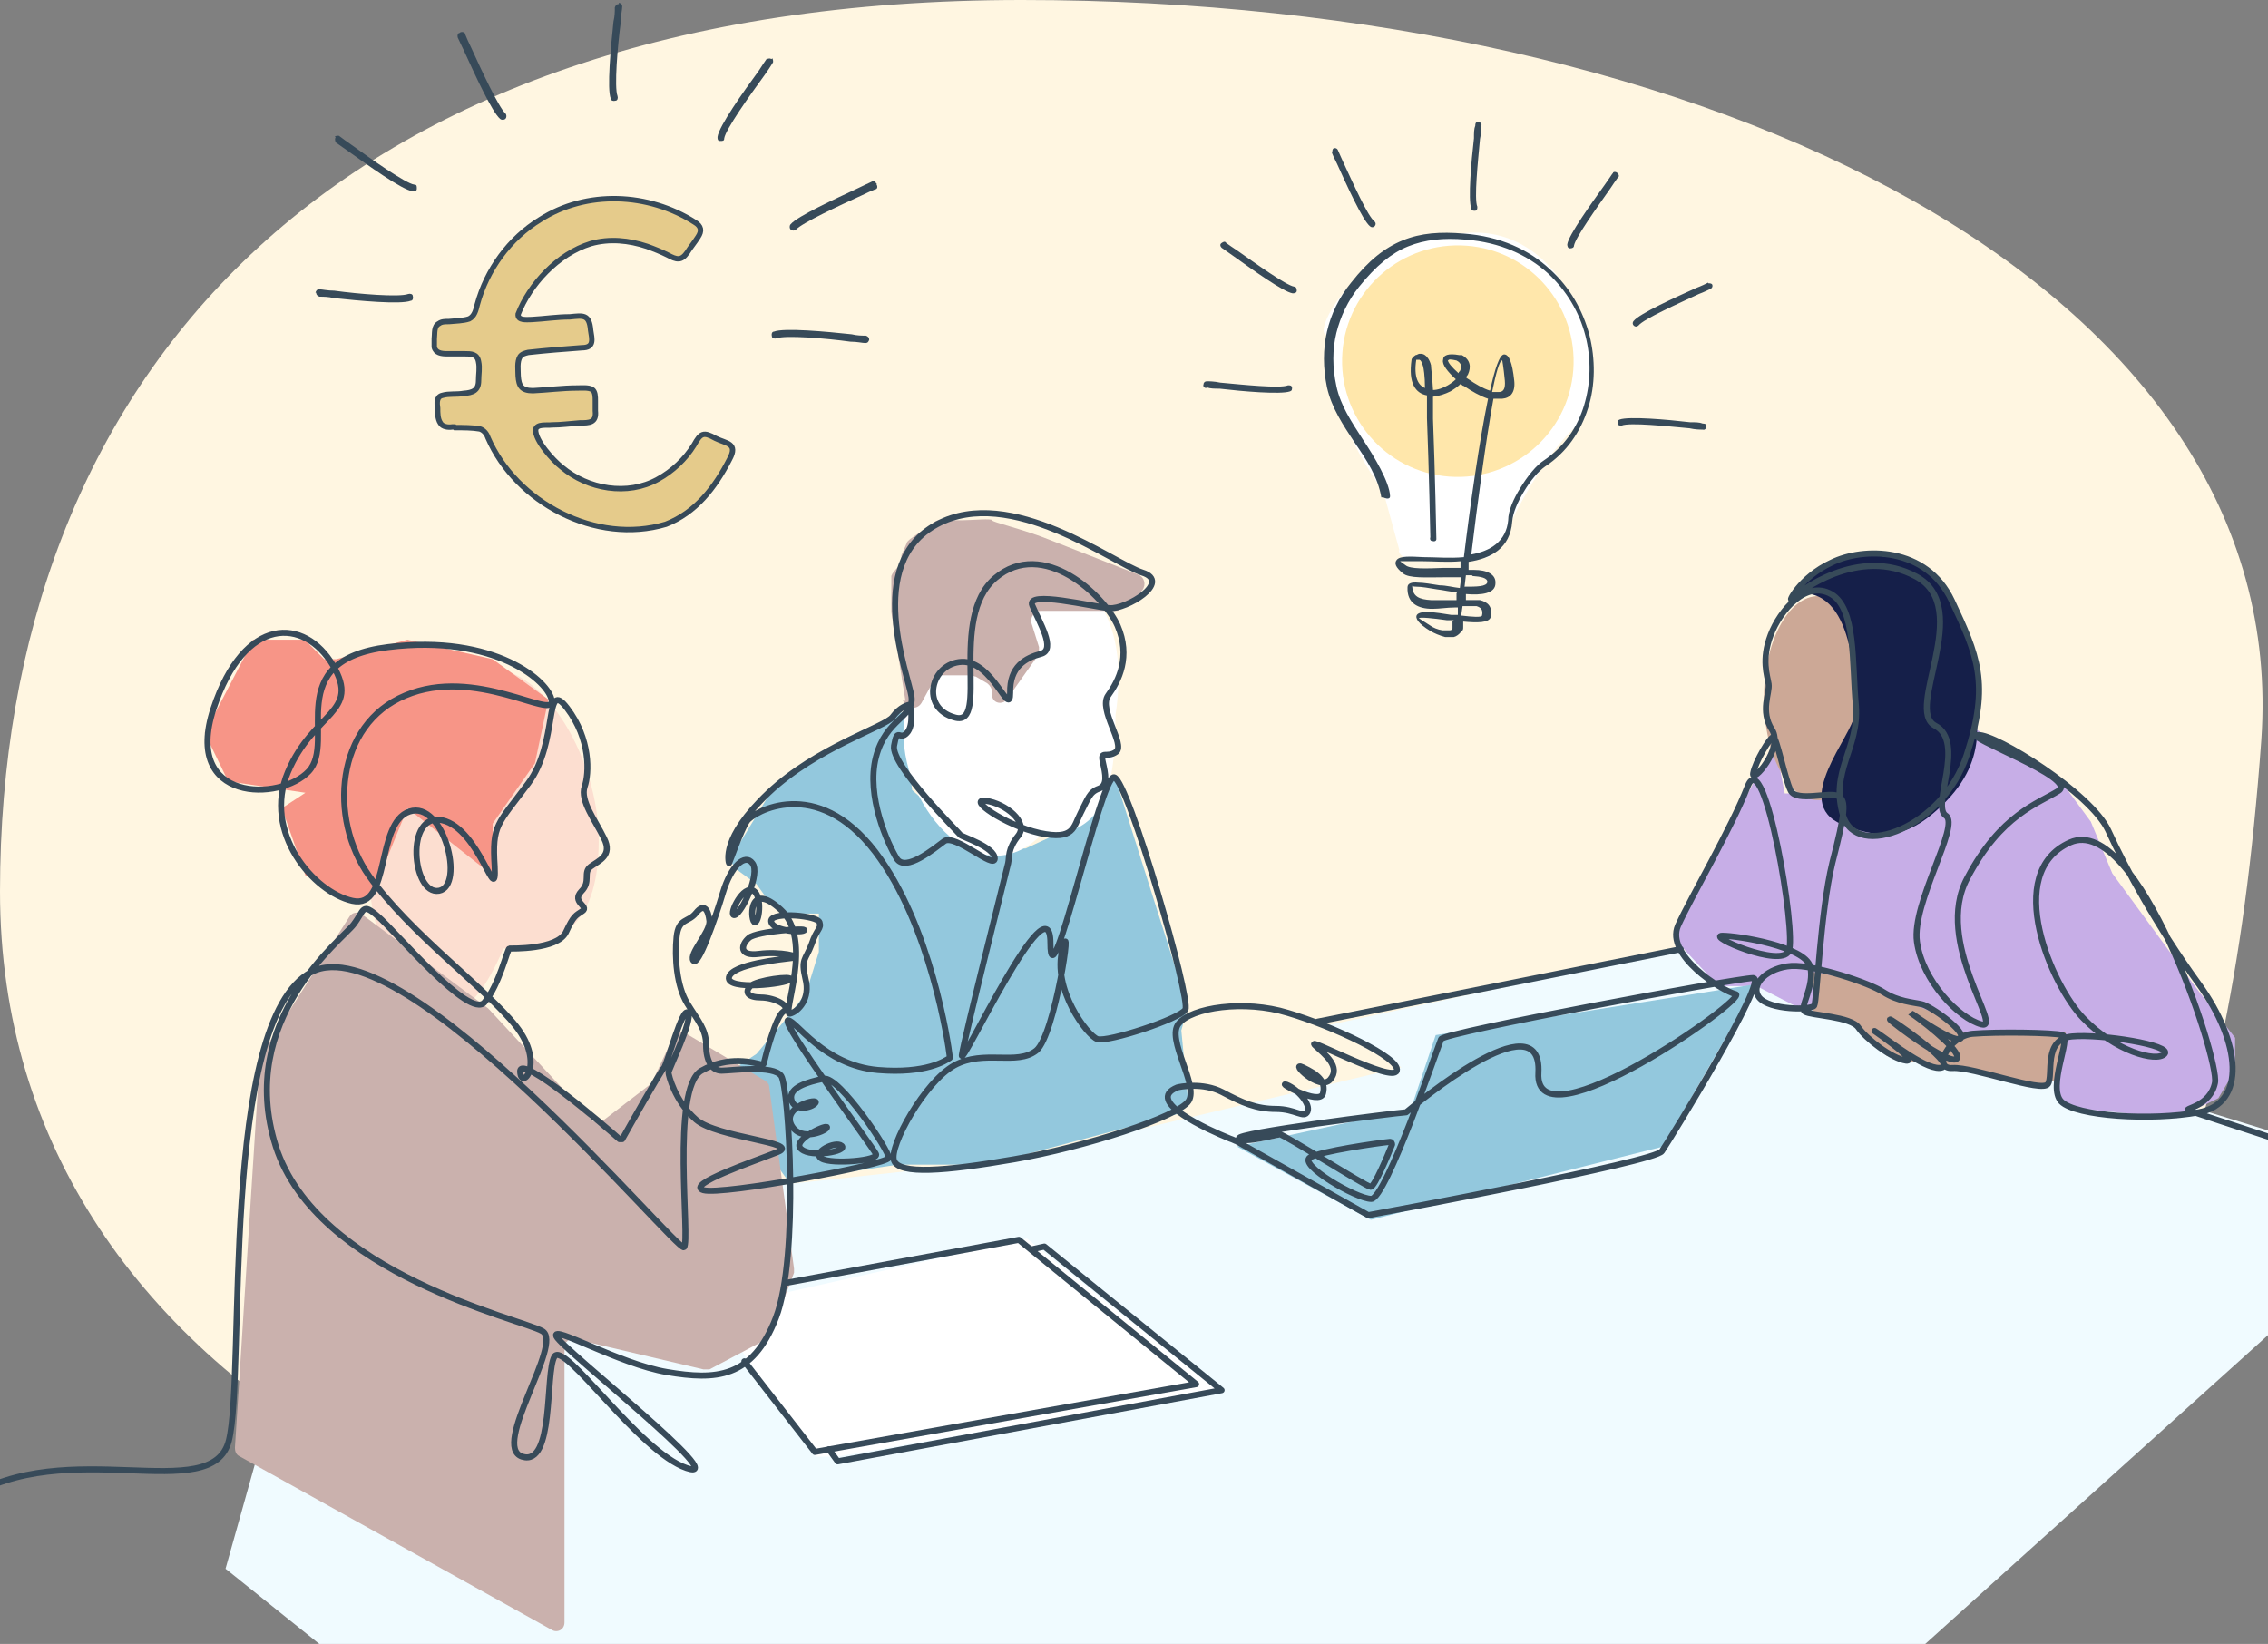
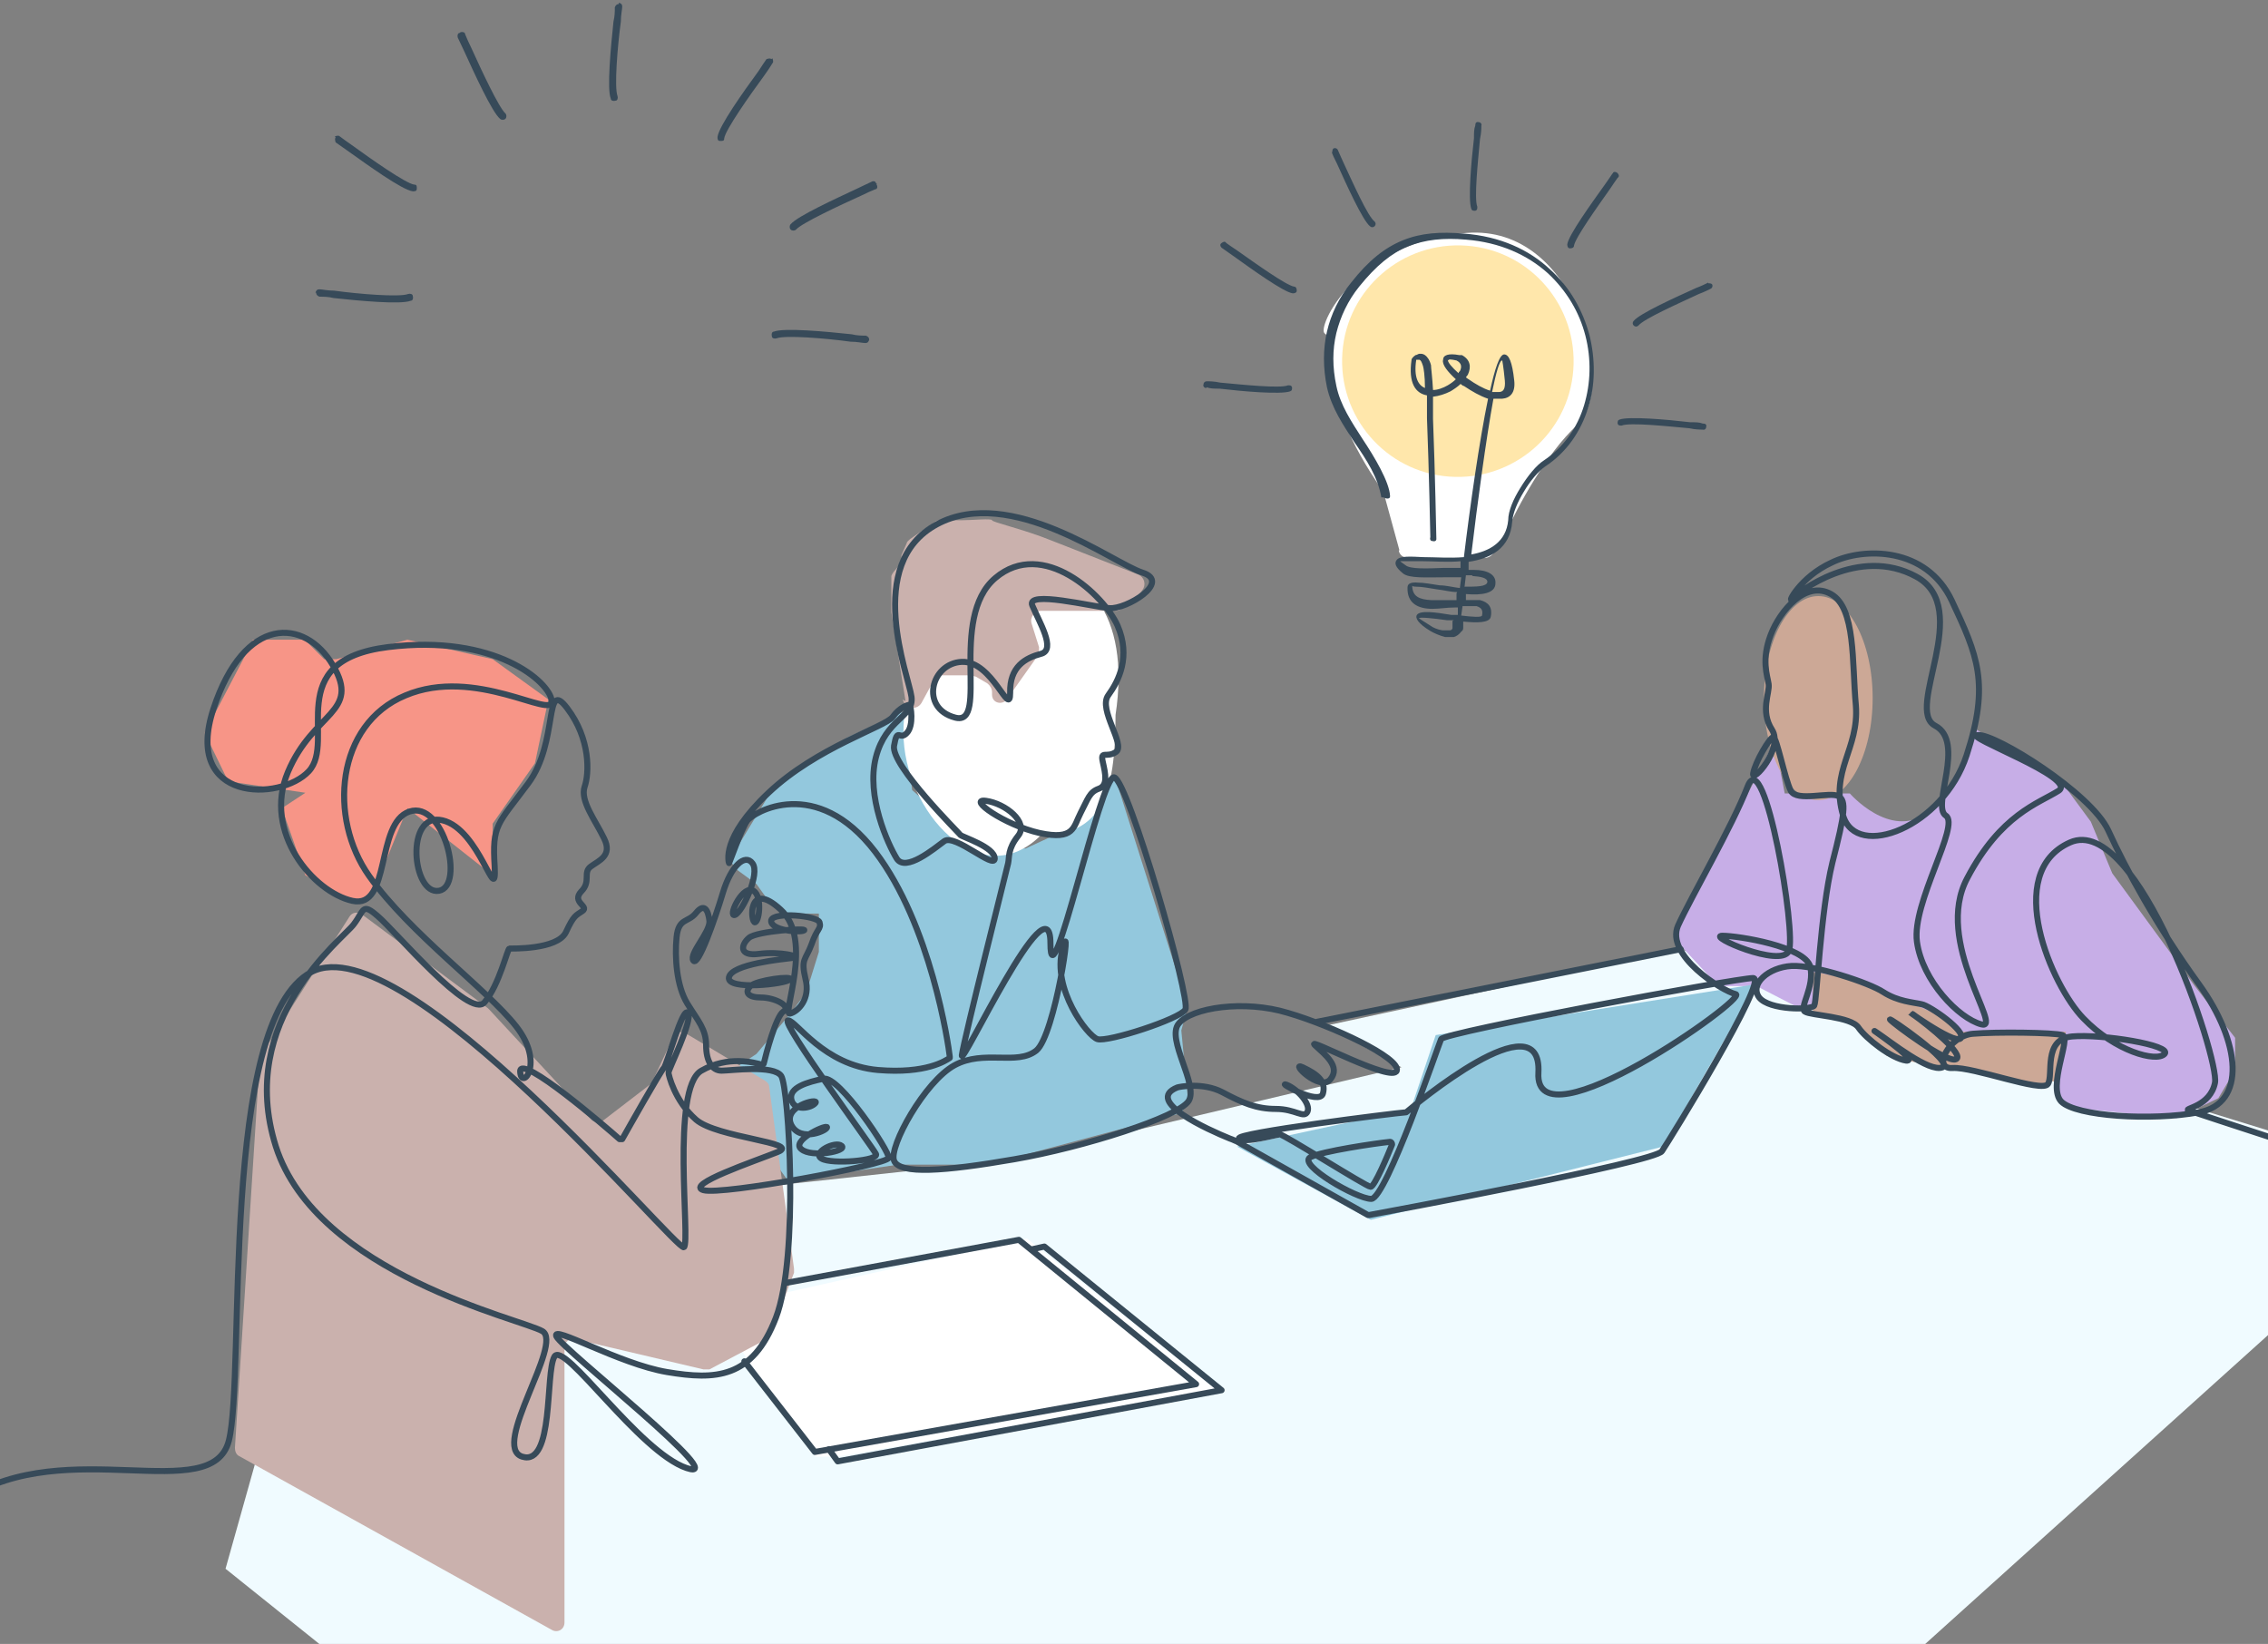
<svg xmlns="http://www.w3.org/2000/svg" id="Calque_1" version="1.1" viewBox="0 0 337.9 244.9">
  <rect x="0" y="0" width="337.9" height="244.9" fill="#808080" stroke="none" />
  <defs>
    <style>
      .st0 {
        fill: #f0fbff;
      }

      .st1 {
        fill: none;
        stroke-linecap: round;
        stroke-linejoin: round;
        stroke-width: .9px;
      }

      .st1, .st2 {
        stroke: #374a59;
      }

      .st3 {
        fill: #cab1ad;
      }

      .st2 {
        fill: #e5cb8b;
        stroke-miterlimit: 10;
        stroke-width: .8px;
      }

      .st4 {
        fill: #93c8dd;
      }

      .st5 {
        fill: #fcded0;
      }

      .st6 {
        fill: #cca896;
      }

      .st7 {
        fill: #151f49;
      }

      .st8 {
        fill: #f79587;
      }

      .st9 {
        fill: #fff;
      }

      .st10 {
        fill: #ffe7ab;
        fill-rule: evenodd;
      }

      .st11 {
        fill: #fff6e1;
      }

      .st12 {
        fill: #374a59;
      }

      .st13 {
        fill: #c7aee7;
      }
    </style>
  </defs>
-   <path class="st11" d="M336.9,110.3c-10,139.2-71,124.7-152,131.2C84.6,249.4,0,208.8,0,132.8S48.9,0,152.2,0s189.5,43.1,184.7,110.3Z" />
  <g>
    <path class="st4" d="M176.9,149.8l-10.8-34.1-5.7,6.1-2.4,2.2-5.2,2.4h-5.8l-4-2.4-7.1-6.3-1-7.9,1-2.1v-2.3l-9.5,4.4-6.4,3.9-5.6,5-5.7,9.4,1,1.4,3,2.2,1.8,2.5,3,1.9h4.5v5.7l-1.9,6.1-2.6,3.4-4.8,5.7-3,2-7.4-4.2,15.1,21.1,16.4-2.4h13.3l28.9-7.7,1-1.9-1-10.4,1-3.7h0Z" />
    <path class="st0" d="M363.2,176.2l-112.9-34.8-52.8,11.4,11.3,6.2-58.3,13.8-32.2,3.5-71.1,9-13.6,48.4,49.4,39.6,181.3-8.1,98.9-89.1h0Z" />
    <path class="st9" d="M153,184.5l-44.6,10h-2.6l15.7,22.5h3.2l56.6-9.9-28.3-22.6h0Z" />
    <path class="st13" d="M294.5,108.7l5.5,3.5,7.3,4.5,4.2,5.7,3.2,7.7,12.3,16.8,6,7.7v4.8l-2.5,4.2-6.2,3-16.9-1.7-2-5.5-13.3-4.8-21.2-9.7v5.5h-2.4l-6.8-3.5h-5.7l-6.6-7.1h0c0,0,15-29.4,15-29.4l1.5,7.8h9.7s5.9,6.8,11.4,3,7.5-12.5,7.5-12.5Z" />
-     <path class="st5" d="M89.2,125.3c0,11.9-5.2,16-14.2,16-9.6,22.7-20,1-20-10.9s8.4-31,17.4-31,16.8,13.9,16.8,25.8h0Z" />
    <path class="st9" d="M166.2,106.5c0,11.9-2.1,17.9-11.1,17.9-9,9-20.5-3.4-20.5-15.3s8.8-25,17.9-25,16,7.2,13.7,22.4h0Z" />
    <path class="st6" d="M270.9,144.8c4.6,1.8,20.6,6.1,21,8.9s-5.4-1.5-5.4-1.5l5.6,2.5,13.8-.7-.8,7.5-4.7-.4-11-2.1-5.4-1-.9-.2-7.4-5.6-5.6-1.2.8-6.2Z" />
    <path class="st3" d="M38.7,157.8l-3.7,57.9c0,.5.2,1,.6,1.2l46.6,25.9c.8.5,1.9,0,1.9-1.1v-41c0-.8.8-1.4,1.6-1.2l19.1,4.5c.3,0,.6,0,.9,0l8.5-4.5c.3,0,.5-.4.6-.7l3.5-9.2v-.6l-3.7-27.1c0-.4-.3-.7-.6-.9l-11.9-7.1c-.6-.4-1.5,0-1.8.6l-3.1,6.6c0,.2-.2.3-.4.5l-6.9,5.3c-.5.4-1.3.3-1.7,0l-15.3-16.5s0,0-.2-.2l-18.8-14c-.6-.4-1.4-.3-1.8.3l-13.4,21c0,.2-.2.4-.2.6h.2Z" />
    <path class="st4" d="M204.2,181.7l-19.9-10.9,25.9-5.6,3.7-11,47.8-7.6-13.9,24.2-43.5,10.9h0Z" />
    <path class="st8" d="M37.6,95.3h7.8l2.9,2.9h1.8l10.6-2.9,12.7,2.9,8.3,6-2,9.5-6.3,9v7.7l-12.7-10-4.9,12-2.3,2.3-8-4.3-3.5-10,3.5-2.3-11.5-1.7-3.5-7.2,7.2-13.8h0Z" />
    <ellipse class="st6" cx="270.9" cy="104" rx="8.1" ry="15.2" />
    <path class="st6" d="M270.1,151v-6.2l4.5.8,6.4,2.6,2.9,1.2,3.4,1.6,3.5,2.7h17l-1.5,7.4h-1.7l-13.8-2.4-9.7-1.4-4.5-4.9-6.4-1.5h0Z" />
-     <path class="st7" d="M268.2,88.4c8.4-.5,8.3,14.9,8.1,18s-9.6,13.2-1.9,16.4c7,2.9,10.8,1.1,14.8-2.7,8-7.5,4.4-14.4,5.4-16.2,1.7-2.9-4-15.7-5.9-18-2.7-3.3-13-4.6-18.8-.6-3,2.1-1.7,3.1-1.7,3.1Z" />
    <path class="st3" d="M134.9,104.4l-2.1-13.2v-5.4c.3-.9,1.5-1.5,1.5-2.5s0-.4,0-.6l.8-1.8c0-.2.3-.4.5-.6l3.6-2.5c.2-.2.5-.3.8-.3h3.3c1.5,0,4.5-.3,4.5,0s4.6,1.3,8.8,3l13,5.1c.9.4,1.2,1.5.6,2.3l-1.1,1.4c0,0-.2.2-.3.3l-1.9,1.2c-.2.2-.5.2-.8.2h-11c-1,0-1.7,1-1.4,1.9l1.1,3.5c0,.4,0,.9-.2,1.3l-4.6,6.5c-.2.3-.6.5-1,.5-.7,0-1.2-.5-1.2-1.2v-.4c0-.5-.3-1-.7-1.3l-1.7-1c-.2,0-.5-.2-.7-.2h-4.3c-.5,0-1,.3-1.3.8l-1.8,3.3c-.7,1.2-2.5.9-2.8-.5l.3.2Z" />
    <path class="st1" d="M-5.1,223.3c15.1-9.7,36.7,1.2,39.2-8.7,2.5-9.9-1.5-62.5,12.3-69.8,13.8-7.2,54.5,41.8,55.5,41s-2-23.7,2.6-26.3c4-2.3,7.9-1.2,9-.9,0,0,.3,0,.3-.2.3-1.3,1.8-7,2.9-7.7,1.3-.8-1.3-2.1-3.3-2.1s-2.5-.8-1.6-1.7,6.4-1.6,5.9-1c-.5.7-9.5,1.7-9.1-.3s8-2.7,9.5-2.9-1.9-1-5-.6c-3.1.4-2.7-1.4-1.5-2.4s8.8-1.5,8.2-1.1c-.6.4-5.1,0-4.9-1.5.3-1.3,6.9-.7,7.2.3.3,1-.4.9-1.2,3.3-.9,2.4-1.6,2.1-.9,5.1.8,3-1.1,4.9-2.3,5.2-1.3.3,3.6-11-1.4-15.5-5-4.6-4.5,2.1-3.8,1.9.7-.2,1.1-4.4-.5-4.8-1.6-.4-3.6,4.1-2.5,3.7s3.8-6.2,2.6-7.7c-1.1-1.5-3.2.4-4.4,4.4-1.2,4-3.7,11.1-4.4,10.1-.7-1,2.5-4.2,2.4-5.9-.2-1.7-.8-2.7-2-1.2s-2.6.7-2.9,3.6c-.3,3,0,7.3,1.6,9.9,1.6,2.6,2.8,3.8,2.8,6.2s.9,3.8,2.3,3.8,7.8-.9,8.9.8,2.7,26.9-.8,36c-3.5,9.1-9,9.3-16.2,8.1-7.2-1.2-17.4-7.2-16.5-5.3s26.5,22,19.4,19.6-18.3-19.1-19.7-16.6c-1.4,2.5,0,16.4-4.8,14.9-4.7-1.5,6.2-16.9,3-18.7-3.1-1.8-33.6-8.5-39.7-27.5-6-19,10-30.9,11.6-33.1,1.6-2.1,1.2-3.3,3.6-1.2,2.5,2.1,13.7,15.5,15.9,12.8,2.2-2.6,3.4-8,3.7-8s7.1.2,8.4-2.4c1.2-2.6,1.5-2.5,2.5-3.2s-1.7-1.3-.2-2.9c1.5-1.5.2-2.8,1.4-3.7,1.2-.9,3.3-1.6,2-4.2-1.3-2.7-3.6-5.6-2.9-7.7.7-2,.9-7.1-2.6-11.7s-1.2,5-5.8,11.2c-4.6,6.2-5.4,6.1-5,12.4.3,6.3-2.2-5.6-7.8-6.9-5.6-1.3-4.5,11.2-.5,10.5,3.9-.7.7-13.5-4.4-11.8s-2.7,14.6-8.5,13.3-13.4-10.2-9.6-19.2c3.8-9,10.9-8.8,6.7-15.9s-13.2-7.5-17.8,6.5c-4.6,14,10,13.8,14.2,9.3s-4.2-16.5,11.8-18.5,24.1,5.2,24.4,8c.3,2.9-11.4-5.2-21.8-.8-10.4,4.3-11.5,18.3-5.4,26.9s17.5,16.8,21.9,22.4c4.4,5.6.7,9.7.6,6.7,0-2.7,12.9,8.4,14.8,10.1,0,0,.3,0,.4,0,.9-1.6,5.7-10.1,6.2-10.6s2.8-9.3,3.6-8.2c.8,1-3,8.6-2.9,8.9,0,.3.9,4.2,4.1,7,3.1,2.7,15.7,3.4,12.2,4.8-3.5,1.4-13.9,4.9-11.1,5.7s27.4-3.8,27.6-4.8c.2-.9-7.4-12.3-9.7-11.8-2.4.5-5.2,1.3-4.8,3.1.4,1.8,3,1.3,3.6.5s-5,.5-3.6,3.3c1.4,2.7,5.6.7,5.3.3-.4-.3-5.4,2.1-3.8,3.3,1.5,1.3,6.9.3,6-.5s-4.5,1-3,1.9,8.7.3,8.1-.7c-.5-1-14.3-19.7-13.1-19.9,1.2,0,5.3,6.7,13.4,7.4,7.2.6,10.1-1.4,10.7-1.8,0,0,0,0,0-.2-.2-1.8-2.8-19.6-11.1-30.5-8.8-11.5-18.2-5.9-19.1-4.6s-2.7,6.5-2.7,6.3-1.3-3.7,5.9-10.5c7.2-6.8,17.4-9.8,18.5-11.3s2.3-1.8,2.5-1.8.7,3.1-.4,4.2c-1.1,1.2-1.4-1-1.9,1.9s9.7,13,9.9,13.3c.3.3,5.1,1.8,5.1,3.5s-5.9-3.7-7.5-2.6c-1.5,1.1-5.8,4.7-7.1,2.6-1.3-2.1-4.6-9.3-3.1-15.1,1.5-5.8,5.7-5.9,5.3-9s-7.2-19.8,3.8-25.7c11-5.9,26.2,5.8,30.6,7.2,4.4,1.4-2.4,5.5-4.9,5.3s-12.5-2.7-11.5-.4c1,2.4,3.6,6.6,1.3,7.2s-4.7,1.9-4.6,5.8c0,3.9-2.6-4.8-7.2-4.6-4.6.2-6.3,6.9-1,8.3,5.2,1.4-1.1-14.8,6-20.8s16.2,2.6,18.2,7.1c2,4.6.2,8.2-1.4,10.4-1.5,2.1,2.6,7.3,1.2,8.4-1.4,1-2.4-.3-2,1.5s.8,3.5-.6,4c-1.4.5-1.6,1.5-2.7,3.6-1.1,2.1-.9,4.1-6.1,3-5.3-1.2-10.9-5.2-8-4.8,2.9.4,6.4,3.2,4.8,5.2-1.6,2-1.3,3.2-1.5,4.1-.2.9-6.6,26.3-6.9,28.6-.2,2.2,13.2-26.7,13.2-16.7s7.5-25.2,9.5-24.7c2.1.5,11.5,33.2,10.6,34.6-.8,1.4-11.6,4.9-13.1,4.4s-6.8-7.5-5.2-13.4-1.1,12.8-3.9,15.1c-2.9,2.3-7.8-.2-12.2,2.2-4.4,2.4-9.8,12.1-9,14.2.8,2.1,7.5,1.6,17.9-.2,10.4-1.8,24.5-6.3,26-8.7s-3.4-9.2-1.5-11.5c1.9-2.4,9.8-3.6,16.3-1.6,6.5,1.9,16.8,6.7,16.2,8.6-.6,1.9-13.7-5.2-12.2-3.8s3.9,3.2,2.3,5.1c-1.6,1.9-6.2-2.8-4.1-1.8,2.1,1,3.5,2,3,3.9s-7.1-1.9-5.4-1.3c1.7.7,3.6,2.9,3.1,4s-1.8-.4-4.7-.4-5-.9-8-2.5c-2.9-1.5-6.4-.8-6.7-.7h0c-5,2,4.6,6.3,7.8,7.6.6.2.9.4,1,.4h0l19.6,11h.2c2.2-.4,42.6-7.9,43.6-9.5,1.1-1.6,16-25.8,13.6-25.8s-46.1,8.1-46.5,9.1c-.4.9-8.2,23.8-10.4,23.8s-11-5.1-9.1-6.2c1.7-.9,9.9-2.1,11.9-2.3.2,0,.3.2.3.4-.6,1.5-2.6,6.3-3.2,6.3s-12.9-7.8-13.5-7.8-5.3,1.4-6.1.6c-.7-.8,23.3-3.8,24.9-3.9h0c1.2-1,20.3-17,19.7-5.9-.7,11.5,31.4-11.2,29.4-11.7-2.1-.5-10.5-5.8-8.6-10.2,2-4.4,8-14.6,10.4-20.8,2.5-6.3,7.3,22.1,6.1,24.6-1.2,2.5-12.3-2.3-9.9-2.3s12.3,1.6,13.1,4.6c.7,3-1.7,6.1-.8,6.7.9.6,6.9.7,8,2.4,1.1,1.6,4.9,4.6,7.1,4.9,2.2.2-6.5-5.6-4.4-4.2,2.1,1.4,7.8,6,9.8,5.2,1.9-.7-8.3-7.7-7.8-7.1.5.6,8.4,6.5,9.8,5.9s-4-5-6.4-6.7,6.1,4.6,7.1,3.6-4.6-4.9-5.8-5.1c-1.3-.3-3.5-.4-5.7-1.8-2.1-1.4-10.3-4.1-13.7-3.9-3.4.2-6.3,2.7-4.8,4.7,1.5,1.9,7.8,1.9,8.2,1.2s.9-13.9,2.7-21.3c1.9-7.4,2.1-9.2.9-9.9-1.3-.7-6.2.9-7.1-.8-.9-1.8-2.1-8-2.6-8s-2.7,3.7-3,5.4c-.3,1.7,4.6-3.7,2.8-6.5-1.8-2.8-.3-5.5-.5-6.8s-1.1-3.6.3-7.3c1.4-3.7,5.3-8.2,9-6.1s3.1,10.1,3.7,16.6c.5,6.5-3.9,9.7-1.9,16.4s14.9,1.7,18.4-9,1.6-14.9-2.2-23c-3.8-8.1-13.2-8-17.9-5.7-4.8,2.2-6.7,6.3-5.9,5.4.8-.9,9.9-8,18.5-3.3s-1.8,19.8,2.8,22.2c4.6,2.4-.6,12,1.6,13.4s-5.1,13-4.3,18.8,6.2,11.4,9.6,12.3c3.4.9-7.2-12.3-2.1-21.8,5-9.5,10.6-11.1,13.6-13s-14.6-8.2-12-8.3c2.6-.2,16.8,8.6,19.4,14.2,2.6,5.7,7.2,14.2,13.5,22.9s7.1,17.8,0,19.1-18.3.6-20.5-1.6c-2.1-2.2,1.5-9.5.2-9.9s-9.9-.5-13.4-.2-6.1,5.3-3,5.1,13.3,3.7,14.2,2.4c.9-1.3-.8-6.7,3.6-7.1,4.4-.4,15,1.3,13.8,2.6s-7.4-.4-12.1-5.3c-4.7-4.8-12.1-21.7-2-26.2s22.3,32.3,21.6,35.8c-.7,3.5-4.6,3.8-4,4.1.5.2,28.7,9.4,28.7,9.4" />
    <path class="st1" d="M117.2,191.1l34.6-6.4,26.4,21.5-56.8,10.1-10.5-13.5" />
    <path class="st9" d="M208.5,82l-2.3-8.4c0-.2,0-.3-.2-.5-10.4-14.8-7.2-22.7-8.6-23.4-1.4-.7,4.6-13.7,21.1-15s22.4,23.2,16.5,28.6c-4.7,4.3-9,12.4-10.6,16l-1.9,3.1c-.3.4-.7.7-1.3.7h-11.4c-.7,0-1.3-.4-1.4-1.1h0Z" />
    <path class="st1" d="M153.8,186.1l1.8-.4,26.4,21.4-57.2,10.6-1.3-1.8" />
    <path class="st1" d="M196.3,152.2l54.1-10.8" />
    <path class="st10" d="M215.9,71c9.5.7,17.8-6.4,18.5-15.9s-6.4-17.8-15.9-18.5-17.8,6.4-18.5,15.9,6.4,17.8,15.9,18.5h0Z" />
    <path class="st12" d="M205.8,74.1c-.5-3-2.2-5.6-4-8.2-1.7-2.6-3.4-5.1-4.1-8.2-.6-2.9-.6-5.7,0-8.3s1.8-5.1,3.6-7.3c2.6-3.3,5-5.2,7.7-6.3s5.6-1.3,9.1-1c5.4.4,9.7,2.4,12.8,5.3,3,2.7,4.9,6.1,5.9,9.8.9,3.6.9,7.5-.2,10.9-1.1,3.5-3.2,6.6-6.4,8.7-1,.7-2.2,2.1-3.2,3.8-.9,1.5-1.6,3.1-1.7,4.4-.3,4-3.2,5.5-6.5,6v1.2h.8c2,0,3.3.7,3.2,2,0,1.5-2,1.8-4.4,1.6h0v.9c.7,0,1.5,0,2.1,0,1.2.3,1.9,1,1.6,2.5-.2.9-2,.9-4.1.7v.8c0,.3,0,.5-.3.7-.3.4-.7.7-1.1.8h-1.3c-.8-.2-1.7-.6-2.2-.9-1.8-1.1-2.3-1.9-2-2.4.5-.7,2.7-.4,5.1,0h1c0,0,0-1.1,0-1.1h-.5c-1.1,0-2.2.2-3.3.2-2.1,0-3.8-.8-3.7-3.2,0-.6.6-.8,1.6-.7.8,0,1.9.2,3.2.4,1,0,2,.3,3,.4l.2-1.6h-2.4c-2.7,0-5.4.2-6.3-.6-1.1-.9-1.3-1.5-.9-2,.5-.6,2-.5,4-.4,1.8,0,3.9.2,6,0,.9-7.5,2.3-17.3,3.6-23.6-1.2-.4-2.4-1.1-3.6-1.9-.2,0-.3-.2-.5-.3-.4.4-1,.8-1.5,1.1-.8.4-1.7.7-2.6.8,0,1,0,2.1,0,3.3.3,7.6.5,17.9.5,17.9,0,.3-.3.4-.6.3-.3,0-.4-.3-.3-.6,0,0-.2-10.1-.5-17.7,0-1.2,0-2.4,0-3.4-1.7-.3-2.8-1.8-2.3-5.3,0-.2.3-.5.6-.7.2,0,.4-.2.6-.2.3,0,.5,0,.8.2s.7.7.9,1.5c0,.4.2,1.8.3,3.7.7,0,1.5-.3,2.2-.7.5-.3.9-.6,1.2-.9-1.2-1.1-2.1-2.2-1.9-2.9,0-.7.8-1,2.4-.7h.4c1.3.7,1.4,1.8.9,2.9,0,0-.2.3-.3.4,0,0,.2.2.4.3,1,.7,2.2,1.4,3.2,1.7.7-3.2,1.4-5.4,2.1-5.4s1.2,1.1,1.5,3.9c.2,1.8-.6,2.6-1.8,2.7-.4,0-.8,0-1.3,0-1.1,6-2.4,15.7-3.3,23.2,2.8-.5,5.2-1.9,5.5-5.1,0-1.4.8-3.2,1.8-4.8,1.1-1.8,2.4-3.4,3.5-4.1,3-2,5-4.9,6-8.2s1.1-6.9.2-10.4c-.9-3.5-2.8-6.7-5.6-9.3-3-2.7-7.1-4.6-12.2-5-3.3-.3-6.1,0-8.6,1s-4.8,2.9-7.3,6c-1.7,2.1-2.8,4.5-3.4,6.9-.6,2.5-.6,5.1,0,7.9.6,2.9,2.3,5.4,3.9,7.9,1.8,2.7,4,6.4,4.1,8.5,0,.7-1,.2-1,.2h-.3ZM217.7,83.6c-2,.2-4.2,0-5.9,0-1.7,0-3,0-3.2,0,0,0,.2.2.8.6.7.6,3.1.5,5.7.4h2.5v-1.1h0ZM219.4,85.7h-1l-.2,1.7h0c1.8,0,3.3,0,3.4-.7,0-.6-.9-.8-2.3-.9h0ZM217.1,88.2c-1,0-2-.3-3-.4-1.2-.2-2.3-.4-3.1-.4s-.6-.3-.6-.2c0,1.7,1.1,2.1,2.8,2.2,1,0,2.1,0,3.1,0h.7v-1h0ZM220,90.3c-.6,0-1.3,0-2.1,0l-.2,1.4c1.7.2,3,.3,3.1,0,.2-.9-.2-1.2-.8-1.4ZM216.6,92.4c-.3,0-.7,0-1,0-2.1-.3-4.1-.5-4.2-.3,0,0,.4.3,1.7,1.1.4.3,1.1.6,1.8.7h1c.2,0,.4,0,.5-.3,0,0,0-.2,0-.4v-.7h0ZM223.8,53.7c-.4,0-.9,1.8-1.5,4.7.4,0,.7,0,1,0,.7,0,1-.5.9-1.7-.2-2.1-.4-3.1-.4-3.1h0ZM215.7,53.6c0,.4.6,1.1,1.6,2,0,0,0-.2.2-.3.3-.6.3-1.2-.5-1.6h0c-.9-.2-1.2-.2-1.2,0h0ZM211,53.6c-.4,2.6.3,3.8,1.3,4.2,0-1.8-.2-3-.3-3.3-.2-.6-.3-.8-.5-.9h-.5ZM219.8,18.6c0-.3.2-.5.5-.4.3,0,.5.3.4.5,0,.4,0,1.1-.2,2-.3,3.3-.9,8.9-.4,10.1,0,.3,0,.5-.3.6-.3,0-.5,0-.6-.3-.5-1.4,0-7.1.4-10.5,0-.8,0-1.4.2-1.9h0ZM179.7,57.8c-.3,0-.5-.3-.4-.5,0-.3.2-.5.5-.5s1.1,0,2,.2c3.3.3,8.9.9,10.1.4.3,0,.5,0,.6.3,0,.3,0,.5-.3.6-1.4.5-7.1,0-10.5-.4-.8,0-1.4,0-1.9-.2h0ZM182,36.9c-.2-.2-.3-.5,0-.7s.5-.3.7,0c.4.3,1,.7,1.6,1.1,2.7,1.9,7.3,5.2,8.5,5.4.3,0,.4.3.4.6s-.3.4-.6.4c-1.4-.2-6.1-3.6-8.9-5.6s-1.3-.9-1.6-1.1h0ZM198.5,22.7c0-.2,0-.5.2-.6s.5,0,.6.2c.2.5.5,1.1.8,1.8,1.4,3,3.7,8.2,4.7,8.9.2.2.2.5,0,.7s-.5.2-.7,0c-1.1-.9-3.5-6.2-4.9-9.3-.4-.8-.7-1.4-.8-1.8h0ZM253.8,63.1c.3,0,.5.2.4.5,0,.3-.3.5-.5.4-.4,0-1.1,0-2-.2-3.3-.3-8.9-.9-10.1-.4-.3,0-.5,0-.6-.3,0-.3,0-.5.3-.6,1.4-.5,7.1,0,10.5.4.8,0,1.4,0,1.9.2h0ZM254.5,42.2c.2,0,.5,0,.6.2s0,.5-.2.6c-.4.2-1,.5-1.8.8-3,1.4-8.2,3.7-9,4.7-.2.2-.5.2-.7,0s-.2-.5,0-.7c.9-1.1,6.2-3.5,9.3-4.9.8-.3,1.4-.6,1.8-.8h0ZM240.3,25.8c0-.2.4-.3.7,0,.2.2.3.5,0,.7-.3.4-.7,1-1.1,1.6-1.9,2.7-5.2,7.3-5.4,8.5,0,.3-.3.4-.6.4s-.4-.3-.4-.6c.2-1.4,3.6-6.1,5.6-8.9.5-.7.9-1.3,1.1-1.6h0Z" />
    <path class="st12" d="M92.2.6c-.3,0-.5.2-.6.5h0c0,.6,0,1.3-.2,2.1h0c-.4,3.8-1,10.1-.4,11.5,0,.3.4.4.7.3.3,0,.4-.4.3-.7-.5-1.3,0-7.4.5-11.1,0-1,.2-1.8.2-2.2s-.2-.5-.5-.6v.2Z" />
    <path class="st12" d="M47.1,43.6c0,.3.2.5.5.6h0c.6,0,1.3,0,2.1.2h0c3.7.4,10,1,11.5.4.3,0,.4-.4.3-.7,0-.3-.4-.4-.7-.3-1.3.5-7.4,0-11-.5h0c-1,0-1.8-.2-2.2-.2s-.5.2-.6.5h0Z" />
    <path class="st12" d="M50,20.5c-.2.2,0,.6,0,.7h0c.3.2,1,.7,1.7,1.2,3.1,2.2,8.2,5.9,9.8,6.1.3,0,.6,0,.6-.4s0-.6-.4-.6c-1.3-.2-6.4-3.8-9.3-5.9h0c-.7-.5-1.3-.9-1.8-1.3-.2-.2-.6,0-.7,0h0Z" />
    <path class="st12" d="M68.5,4.9c-.3,0-.4.4-.3.7h0c.2.4.5,1.1.9,1.9h0c1.6,3.5,4.2,9.2,5.4,10.2.2.2.6.2.8,0,.2-.2.2-.6,0-.8-1-.9-3.6-6.5-5.1-9.8h0c-.4-.8-.7-1.5-.9-2,0-.3-.4-.4-.7-.3h0Z" />
    <path class="st12" d="M129.5,50.6c0-.3-.2-.5-.5-.6h0c-.6,0-1.3,0-2.1-.2-3.7-.4-10.1-1-11.6-.4-.3,0-.4.4-.3.7,0,.3.4.4.7.3,1.3-.5,7.4,0,11,.5h0c1,0,1.8.2,2.2.2s.5-.2.6-.5Z" />
    <path class="st12" d="M130.5,27.3c0-.3-.4-.4-.7-.2h0c-.4.2-1.1.5-1.9.9h0c-3.4,1.6-9.1,4.2-10.1,5.4-.2.2-.2.6,0,.8s.6.2.8,0c.9-1,6.5-3.6,9.8-5.1.8-.4,1.5-.7,2-.9.3,0,.4-.4.2-.7v-.2Z" />
    <path class="st12" d="M114.9,8.8c-.2-.2-.6,0-.7,0h0c-.2.3-.7,1-1.2,1.8-2.2,3-5.9,8.2-6.1,9.8,0,.3,0,.6.4.6s.6,0,.6-.4c.2-1.3,3.8-6.4,6-9.4.5-.7.9-1.3,1.2-1.8.2-.2,0-.6,0-.7h0Z" />
-     <path class="st2" d="M67.8,63.7c1.2,0,2.6,0,3.7.2.6.2,1,.7,1.2,1.3,4.2,9.7,16.1,16,26.5,12.9,4.4-1.7,7.3-5.4,9.5-9.7,1.3-2.4-.5-2.3-2.1-3.1-1.8-1-2.2-.8-3.2,1-1.3,2.1-3.2,3.9-5.4,5.1-4.5,2.5-10.4,1.5-14.3-1.8-1.3-1-4-4-3.9-5.6.2-.9,1.7-.6,2.4-.7,1.4,0,2.8-.2,4.2-.3,1.4,0,2.5,0,2.3-1.8v-1.5c0-.6,0-1.4-.5-1.7-.6-.3-1.5-.2-2.2-.2-2.2,0-4.4.3-6.6.4-1.7,0-2.1-.7-2.2-2.2,0-.9-.2-2.1.3-2.9.3-.4.8-.5,1.2-.6,2.7-.3,5.3-.5,8-.7,1.9,0,1.5-1.3,1.3-2.6-.2-2.4-1.1-2.2-3.1-2-1.9,0-3.8.3-5.7.4-.7,0-2.1.2-2-.8,1.7-4.4,5.9-9,10.8-10.5,2.8-.8,5.7-.5,8.4.4,1.1.4,2.1.8,3.1,1.3,1.3.7,2,.9,2.9-.4.5-.8,1.1-1.5,1.6-2.3.6-.9.5-1.6-.5-2.2-6.9-4.4-16.1-4.8-23-.4-4.6,2.8-8,7.5-9.4,12.7-.2.8-.4,1.7-1.2,2.1-.9.3-2,.3-3,.4-.6,0-1.1,0-1.5.3-.8.4-.6,1.5-.7,2.3v1.2c.2.9,1.1,1,1.9,1h2.6c1,0,1.9,0,2.1,1.2.2.9,0,1.9,0,2.8,0,1.5-.9,1.8-2.2,1.9-1.1.2-2.2,0-3.2.3-.9.2-.8,1.2-.7,1.9,0,.7,0,1.6.4,2.2.3.6,1.2.7,1.8.6h.3Z" />
  </g>
</svg>